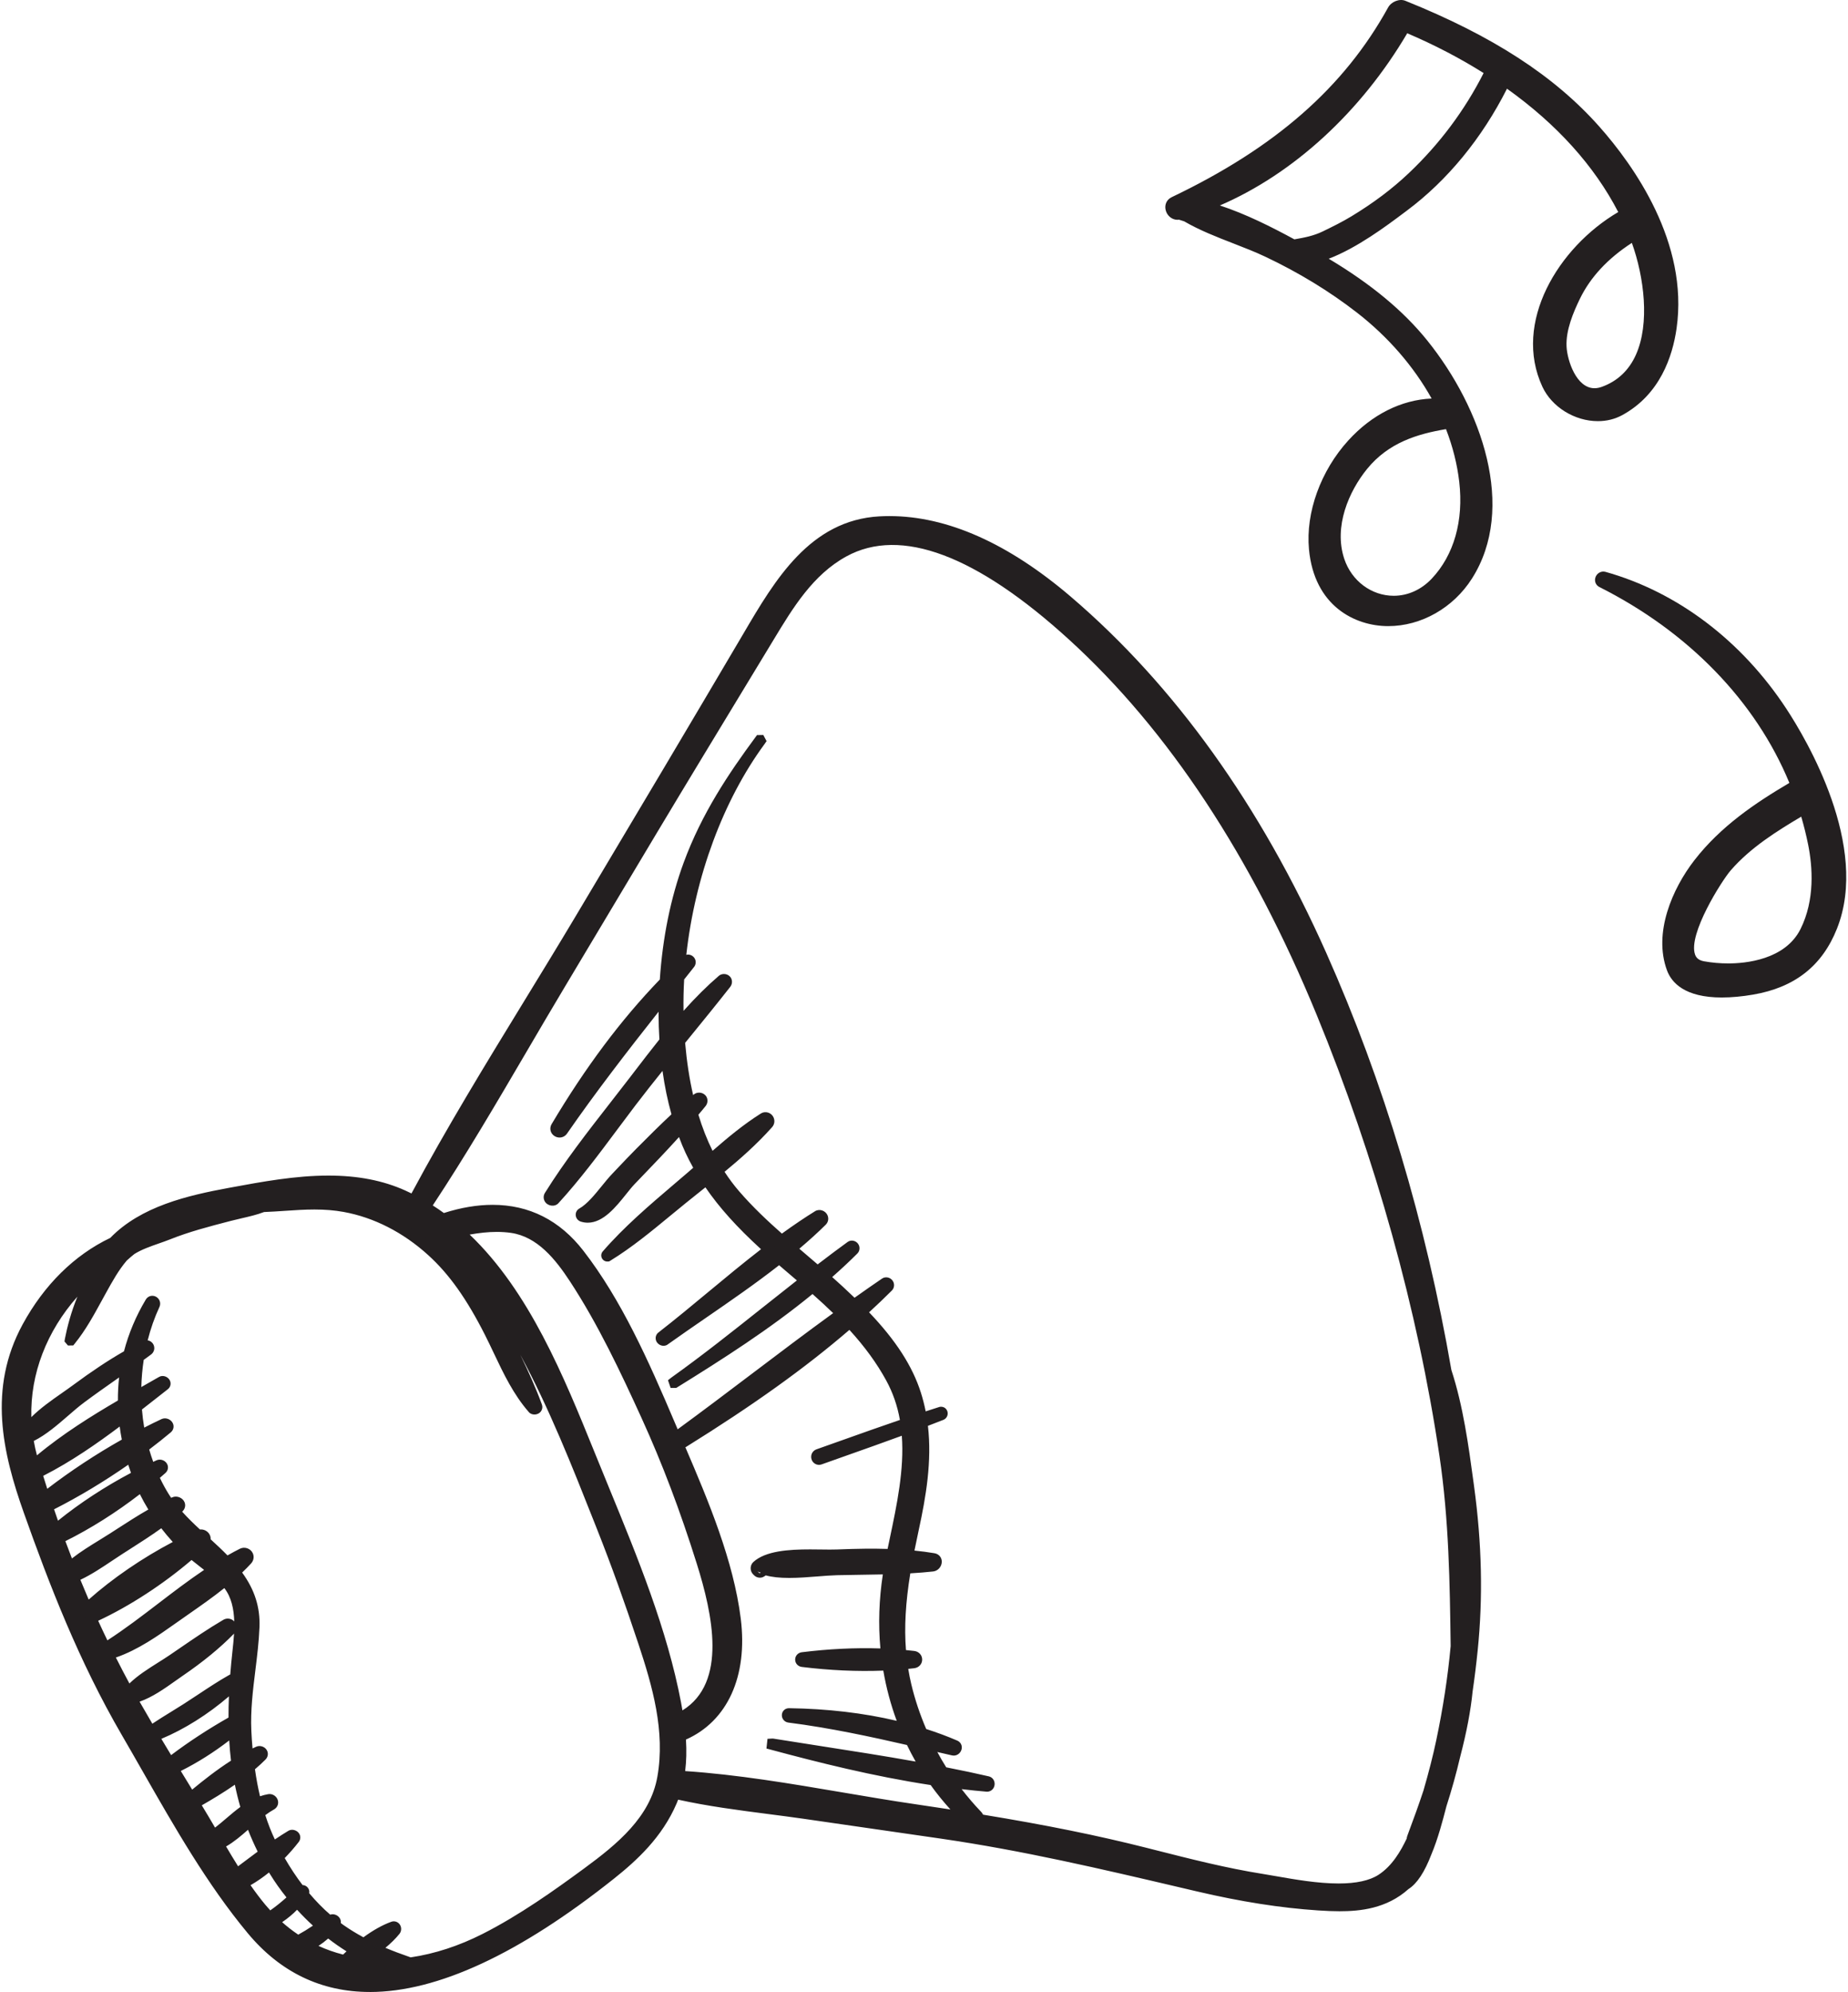
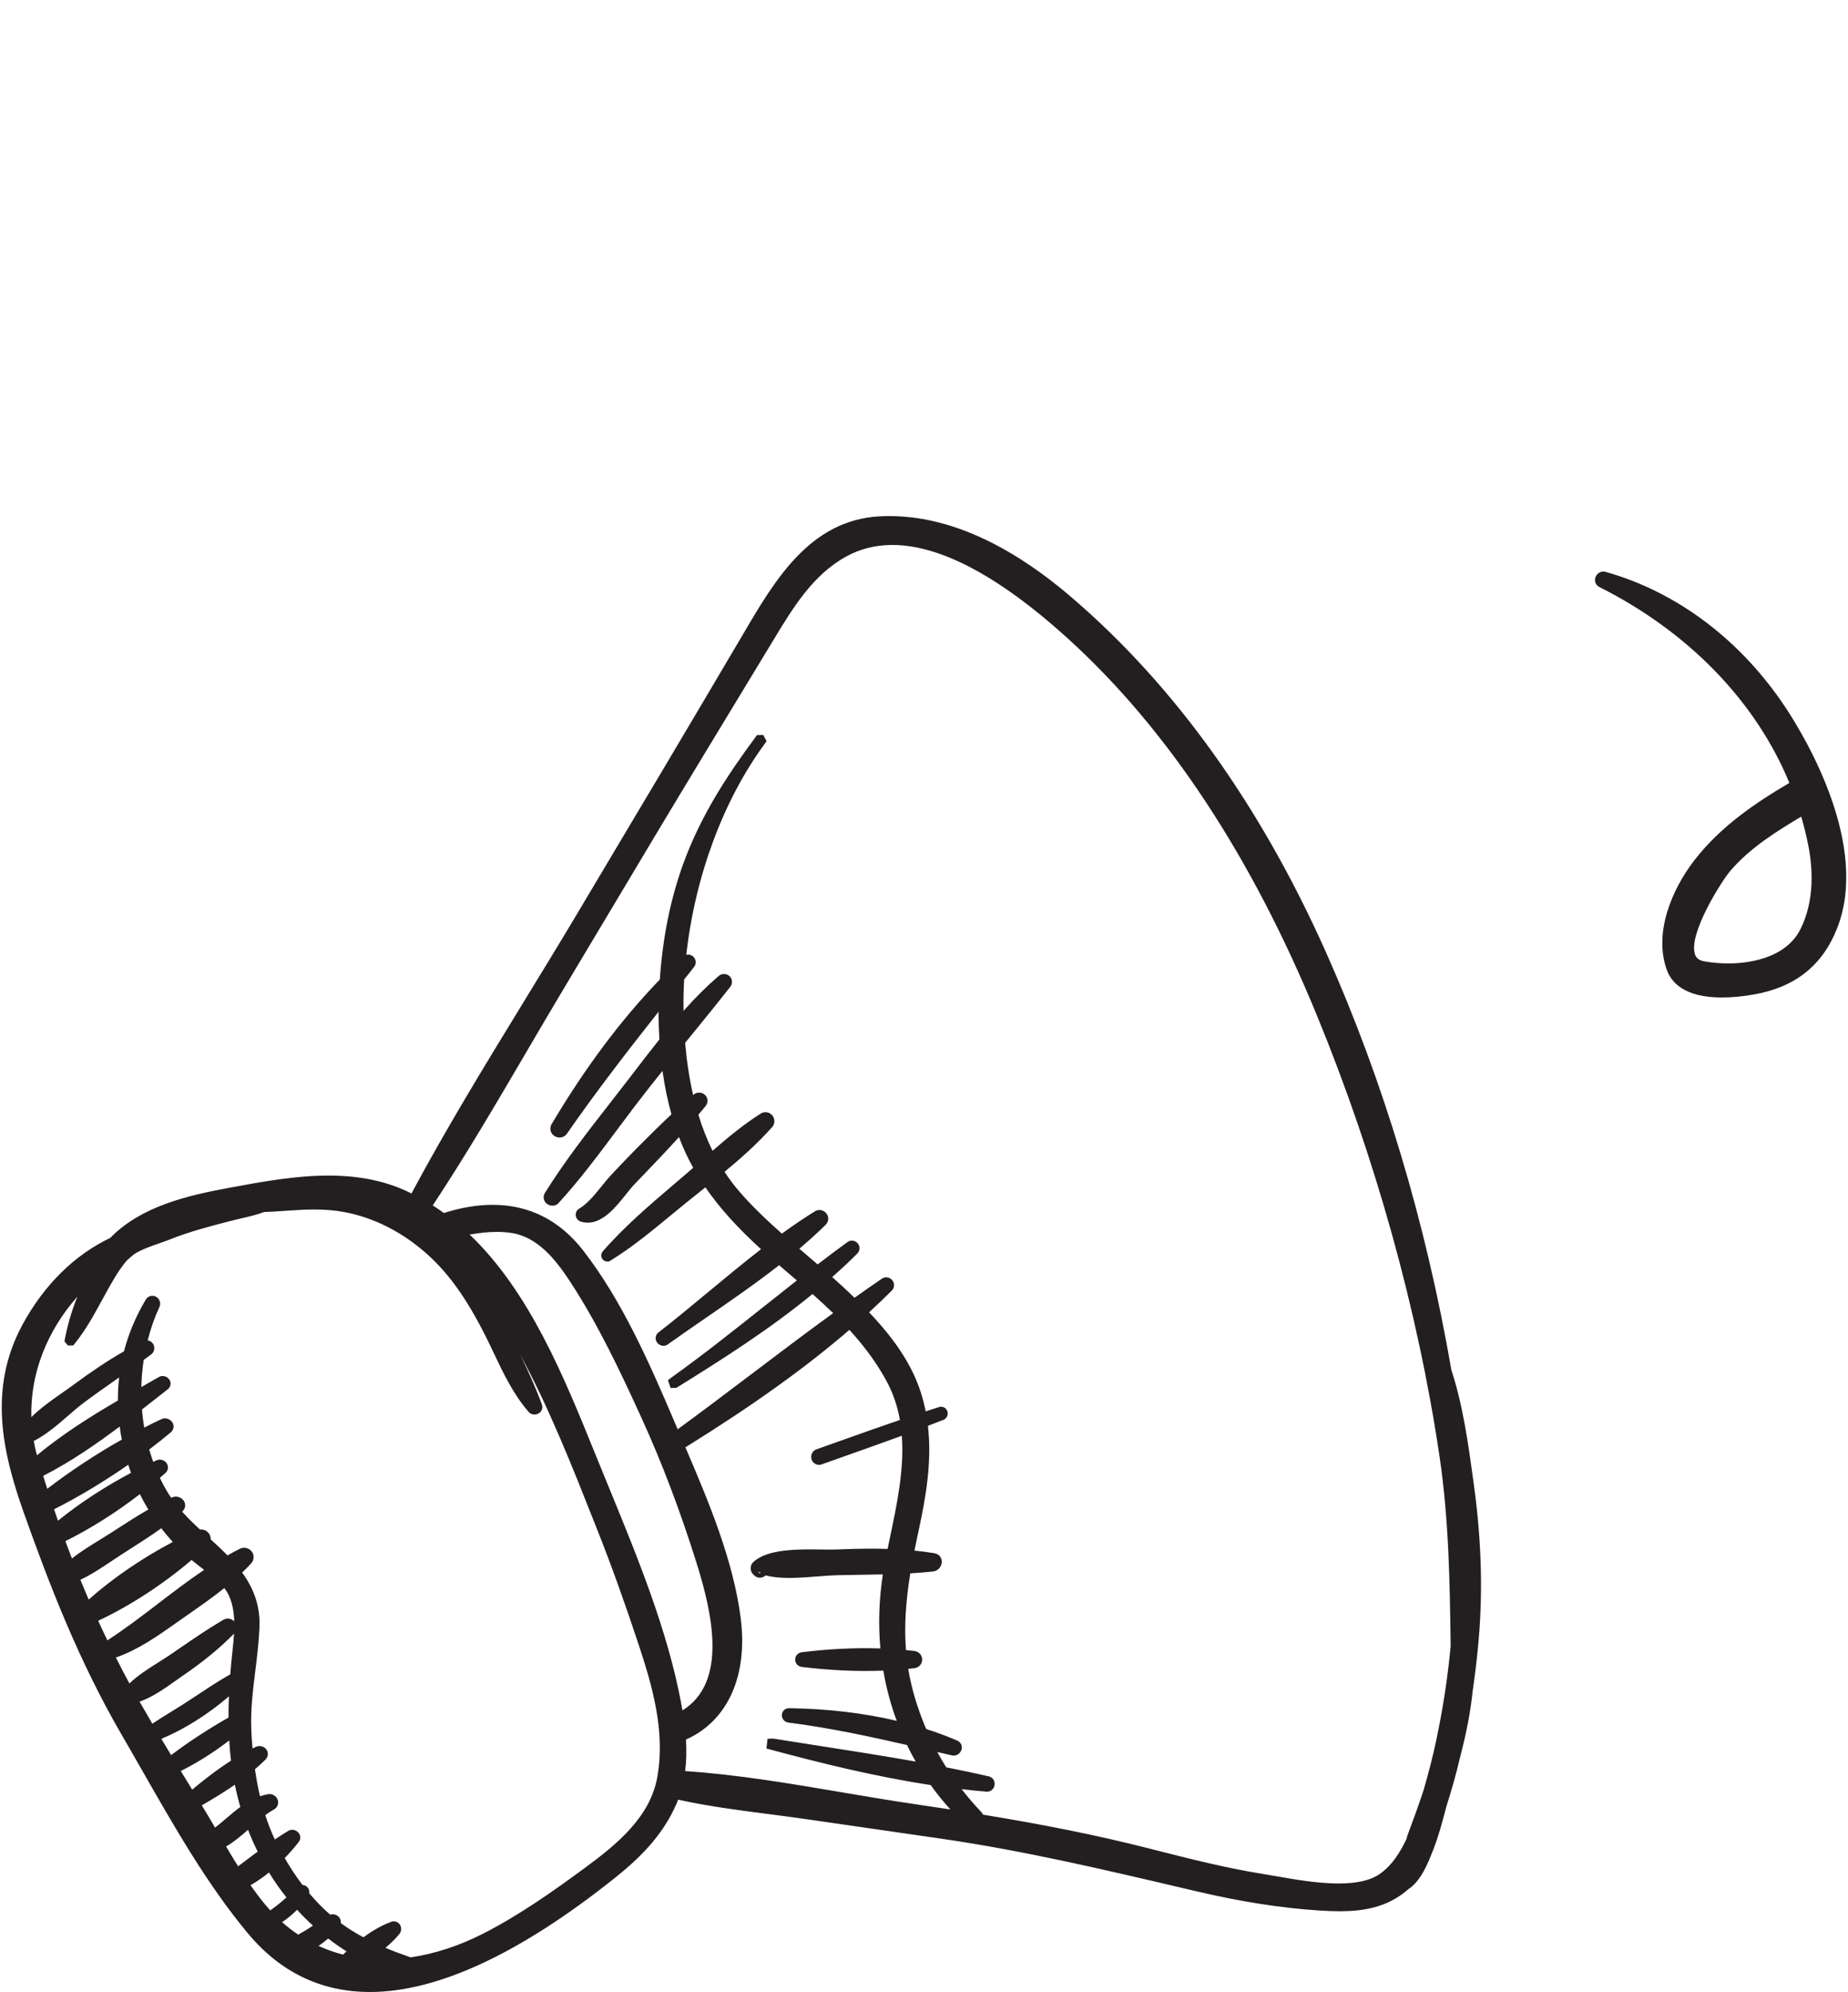
<svg xmlns="http://www.w3.org/2000/svg" id="Ebene_2" viewBox="0 0 210.591 227.362" width="232" height="250">
  <defs>
    <style>
      .cls-1 {
        fill: #231f20;
      }
    </style>
  </defs>
  <g id="Layer_1">
    <g>
      <g>
        <path class="cls-1" d="M164.907,156.521c-2.827-16.35-7.49-32.345-14.253-47.517-6.772-15.191-16.267-29.543-28.978-40.41-5.898-5.042-13.417-9.479-21.428-9.041-7.869.431-11.824,7.632-15.368,13.642-6.282,10.654-12.605,21.283-18.945,31.903-6.321,10.59-13.1,21.052-18.894,31.945-.397-.207-.801-.407-1.214-.593-6.211-2.799-13.345-1.45-19.771-.264-4.734.874-9.933,2.086-13.301,5.618-4.185,1.965-7.504,5.388-9.825,9.653-3.759,6.908-2.322,13.976.179,21.017,3.115,8.769,6.453,17.206,11.147,25.271,4.39,7.543,8.718,15.795,14.313,22.518,11.637,13.985,30.188,2.237,40.946-6.327,2.937-2.338,5.469-4.848,6.966-8.339.129-.301.24-.606.342-.914,4.837,1.122,9.906,1.59,14.811,2.296,5.215.75,10.43,1.504,15.644,2.261,9.961,1.446,19.557,3.752,29.342,6.044,4.518,1.058,9.085,1.842,13.717,2.151,3.569.238,7.138.185,9.896-2.316,1.022-.621,1.818-2.125,2.434-3.734.725-1.732,1.231-3.666,1.686-5.416.597-1.848,1.116-3.722,1.562-5.616.626-2.397,1.158-4.916,1.402-7.38.228-1.551.418-3.106.577-4.659.637-6.239.435-12.391-.409-18.586-.569-4.177-1.176-8.948-2.579-13.208ZM76.949,194.437c-1.733-9.138-5.684-18.248-9.183-26.826-3.715-9.107-7.918-20.258-15.667-27.072,2.01-.409,4.005-.731,6.114-.435,3.281.461,5.479,3.217,7.171,5.796,3.226,4.916,5.794,10.358,8.229,15.696,2.478,5.431,4.552,11.021,6.337,16.714,1.749,5.577,3.942,14.722-2.708,17.875-.086-.589-.185-1.174-.294-1.749ZM24.161,179.232c-4.242,2.74-8.076,6.225-12.353,8.892-.566-1.155-1.115-2.32-1.646-3.498.091.001.185-.01.277-.052,3.816-1.73,7.934-4.448,11.227-7.329.807.692,1.669,1.318,2.496,1.988ZM25.533,180.458c2.04,2.082,1.711,5.422,1.423,8.057-.12,1.101-.221,2.188-.296,3.263-.081-.1-.224-.152-.36-.075-1.797,1.012-3.481,2.215-5.218,3.324-1.354.864-2.765,1.672-4.084,2.598-.74-1.25-1.47-2.506-2.183-3.771,2.002-.46,3.831-1.955,5.493-3.092,2.049-1.402,4.046-2.969,5.781-4.745.305-.312-.085-.826-.466-.604-2.099,1.226-4.089,2.642-6.099,4.008-1.687,1.147-3.746,2.194-5.08,3.772-.795-1.43-1.553-2.894-2.291-4.375,2.927-.849,5.358-2.642,7.841-4.393,1.834-1.293,3.741-2.571,5.488-4.016.017.017.035.033.052.05ZM19.556,201.878c2.459-1.156,4.871-2.723,6.978-4.468.041,1.302.136,2.589.302,3.863-1.858,1.155-3.63,2.566-5.249,3.926-.678-1.106-1.355-2.214-2.031-3.321ZM19.167,201.239c-.622-1.022-1.238-2.047-1.849-3.075,3.39-1.276,6.786-3.595,9.319-6.01-.094,1.436-.14,2.851-.126,4.248-2.526,1.413-5.058,3.056-7.344,4.838ZM9.702,183.615c-.527-1.197-1.033-2.405-1.525-3.62,1.87-.78,3.569-2.063,5.257-3.146,1.648-1.058,3.332-2.098,4.906-3.273.671.917,1.41,1.784,2.201,2.601-3.849,1.93-7.833,4.632-10.839,7.438ZM12.679,175.558c-1.637,1.05-3.459,2.036-4.931,3.347-.434-1.1-.854-2.204-1.26-3.312,3.292-1.58,6.596-3.701,9.509-6.019.458,1.024,1.002,2.003,1.611,2.941-1.693.927-3.311,2.004-4.929,3.043ZM6.132,174.611c-.316-.883-.621-1.766-.918-2.651,3.235-1.604,6.523-3.597,9.576-5.78.209.745.452,1.489.731,2.231-3.297,1.7-6.583,3.838-9.389,6.2ZM4.878,170.962c-.31-.944-.607-1.886-.896-2.829,3.465-1.689,6.802-4.037,9.981-6.463.085.987.228,1.976.44,2.965-3.342,1.856-6.617,4.032-9.525,6.327ZM3.695,167.204c-.044-.147-.093-.295-.137-.442-.264-.889-.454-1.774-.588-2.653,2.226-.964,4.181-3.126,6.057-4.522,1.706-1.27,3.46-2.475,5.195-3.705-.262,1.426-.366,2.871-.336,4.324-3.579,2.082-7.175,4.35-10.191,6.998ZM21.978,205.837c1.681-.95,3.449-2.006,5.067-3.202.223,1.298.524,2.584.913,3.86-1.314.889-2.474,2.104-3.794,3.011-.598-1.028-1.194-2.05-1.803-3.046-.127-.208-.255-.416-.382-.623ZM24.75,210.51c1.326-.622,2.475-1.704,3.631-2.723.445,1.255.988,2.503,1.628,3.745-1.073.78-2.128,1.589-3.193,2.379-.714-1.114-1.396-2.256-2.066-3.401ZM27.508,214.964c1.136-.589,2.202-1.339,3.177-2.193.152.264.295.529.457.793.635,1.037,1.382,2.07,2.218,3.069-.882.82-1.793,1.579-2.794,2.224-.323-.336-.641-.683-.948-1.053-.749-.901-1.445-1.856-2.109-2.84ZM34.856,222.145c.879-.434,1.709-1.041,2.38-1.698,1,.808,2.059,1.54,3.16,2.179-.434.375-.847.762-1.236,1.151-1.489-.347-2.932-.888-4.304-1.632ZM34.983,220.879c-.373.228-.766.443-1.155.664-.988-.629-1.933-1.374-2.825-2.242,1.026-.602,1.959-1.342,2.72-2.25.857.986,1.8,1.931,2.813,2.807-.514.345-1.023.698-1.552,1.021ZM40.145,223.976c.446-.235.891-.492,1.33-.763.8.407,1.617.759,2.448,1.049-1.276.023-2.54-.069-3.778-.286ZM66.884,213.744c-3.744,2.75-7.547,5.432-11.697,7.539-2.755,1.399-5.664,2.356-8.562,2.764-1.389-.476-2.727-.981-4.03-1.579.885-.638,1.694-1.347,2.322-2.122.139-.171.016-.506-.24-.412-1.137.416-2.274,1.11-3.333,1.921-.91-.475-1.808-1.004-2.698-1.629-.247-.173-.478-.364-.716-.548.038-.049.079-.097.115-.146.177-.238-.158-.52-.387-.387-.08.046-.156.097-.235.145-1.124-.929-2.136-1.981-3.058-3.109.033-.051.071-.097.102-.149.1-.164-.127-.334-.262-.202-.025.024-.05.047-.074.071-.974-1.229-1.836-2.55-2.598-3.921.681-.673,1.315-1.384,1.88-2.117.171-.222-.152-.496-.367-.367-.716.429-1.414.891-2.102,1.37-.085-.168-.177-.334-.26-.503-.529-1.082-.958-2.23-1.319-3.41.455-.363.919-.693,1.403-.96.345-.19.094-.656-.252-.597-.522.089-1.005.257-1.464.473-.36-1.371-.619-2.776-.808-4.18.497-.415.978-.841,1.42-1.288.252-.255-.065-.6-.36-.467-.404.182-.805.386-1.203.601-.107-1.001-.184-1.996-.229-2.969-.183-4.001.772-7.884.93-11.859.102-2.579-.82-4.556-2.189-6.289.483-.444.954-.901,1.394-1.386.35-.385-.087-.936-.545-.707-.613.308-1.213.641-1.805.987-.784-.838-1.649-1.633-2.524-2.432.3-.374-.165-.834-.585-.651-.028.012-.056.027-.084.039-.965-.889-1.914-1.799-2.746-2.791.158-.135.318-.267.473-.406.352-.316-.095-.765-.466-.604-.199.086-.394.18-.59.272-.208-.281-.407-.568-.592-.864-.471-.755-.886-1.546-1.253-2.363.328-.279.66-.558.974-.841.25-.225-.068-.553-.334-.433-.324.146-.651.307-.977.462-.325-.811-.602-1.644-.831-2.496.952-.715,1.881-1.444,2.765-2.185.29-.244-.079-.629-.378-.49-.898.418-1.801.875-2.702,1.349-.223-1.081-.371-2.18-.445-3.287,1.09-.847,2.161-1.693,3.21-2.512.226-.177-.063-.522-.299-.387-.968.553-1.962,1.118-2.962,1.691-.028-1.517.08-3.034.325-4.522.344-.251.691-.498,1.032-.754.281-.211.047-.636-.278-.476-.198.098-.389.211-.586.312.357-1.747.896-3.441,1.631-5.02.144-.309-.283-.573-.464-.271-1.156,1.935-1.978,3.942-2.483,5.992-2.096,1.185-4.092,2.55-6.025,3.979-1.809,1.337-4.222,2.767-5.603,4.659-.783-7.171,2.57-13.834,8.038-18.309-1.555,2.405-2.56,5.266-3.082,7.94-.005.027.03.057.052.03,1.373-1.698,2.345-3.605,3.398-5.51.769-1.39,1.522-2.78,2.56-3.992.32-.294.647-.575.985-.836,1.233-.78,2.946-1.231,4.109-1.697,2.317-.929,4.7-1.541,7.11-2.167,1.325-.344,2.601-.553,3.79-1.017,3.146-.109,6.051-.594,9.297-.01,3.752.676,7.191,2.545,9.993,5.089,2.86,2.597,4.898,5.899,6.624,9.307,1.509,2.981,2.696,6.134,4.918,8.665.169.193.526-.01.437-.254-1.362-3.727-3.293-7.312-5.092-10.851-1-1.967-2.025-3.881-3.274-5.625,1.615,1.747,3.068,3.704,4.374,5.76,4.829,7.605,8.211,16.34,11.513,24.679,1.693,4.276,3.229,8.609,4.675,12.974,1.653,4.991,3.112,10.158,2.179,15.444-.855,4.846-4.849,8.101-8.579,10.841ZM143.887,214.501c-4.495-.712-8.917-1.872-13.324-2.989-6.322-1.602-12.655-2.808-19.049-3.846.022-.145-.013-.3-.147-.44-1.151-1.197-2.188-2.474-3.13-3.808,1.411.184,2.824.349,4.243.465.304.025.363-.46.071-.527-1.691-.391-3.391-.743-5.096-1.077-.665-1.033-1.257-2.106-1.797-3.208.988.229,1.977.458,2.972.686.298.068.524-.385.218-.517-1.218-.526-2.474-.984-3.755-1.385-.767-1.748-1.394-3.567-1.845-5.458-.197-.827-.346-1.65-.458-2.469.444-.039.886-.081,1.323-.133.476-.057.476-.683,0-.74-.477-.057-.96-.104-1.445-.145-.326-3.334-.026-6.618.537-9.918,1.027-.052,2.052-.126,3.074-.238.447-.049.639-.767.116-.855-.971-.164-1.947-.278-2.925-.359.194-1.02.407-2.041.63-3.068.88-4.05,1.536-8.094.971-12.129.738-.282,1.477-.56,2.211-.853.178-.071.111-.354-.081-.294-.734.228-1.463.472-2.193.711-.149-.92-.362-1.839-.654-2.758-1.152-3.62-3.556-6.677-6.214-9.389,1.043-.944,2.062-1.905,3.048-2.891.211-.211-.068-.597-.325-.422-1.194.812-2.376,1.643-3.555,2.482-.57-.558-1.147-1.103-1.721-1.635-.562-.52-1.134-1.028-1.708-1.532,1.152-1.004,2.285-2.033,3.372-3.123.193-.193-.067-.556-.299-.388-1.288.934-2.557,1.894-3.819,2.864-1.006-.868-2.019-1.728-3.025-2.592,1.222-1.016,2.412-2.063,3.533-3.172.297-.294-.087-.804-.448-.581-1.42.878-2.798,1.832-4.155,2.825-1.875-1.641-3.698-3.339-5.34-5.247-.744-.864-1.399-1.778-1.988-2.726,2.053-1.682,4.059-3.439,5.781-5.379.29-.327-.084-.879-.484-.627-2.15,1.355-4.113,3.034-6.041,4.727-.894-1.667-1.584-3.431-2.118-5.251.342-.407.693-.808,1.024-1.224.262-.329-.133-.732-.462-.462-.283.233-.555.479-.832.718-.62-2.379-.988-4.837-1.192-7.285,1.776-2.181,3.558-4.356,5.295-6.57.228-.291-.121-.659-.41-.41-1.804,1.552-3.444,3.294-4.999,5.116-.084-1.774-.077-3.582.035-5.41.414-.522.829-1.044,1.243-1.566.193-.244-.11-.571-.349-.349-.274.256-.535.524-.804.783.761-9.191,3.927-18.698,9.199-25.874.024-.032-.03-.063-.053-.031-3.34,4.527-6.154,8.844-8.106,14.16-1.572,4.28-2.408,8.828-2.698,13.386-4.816,4.961-8.877,10.594-12.417,16.542-.276.465.415.85.714.417,3.664-5.29,7.623-10.344,11.616-15.38-.026.725-.039,1.45-.039,2.173,0,.993.042,2.004.106,3.02-1.196,1.488-2.351,3.006-3.5,4.505-3.285,4.284-6.818,8.55-9.674,13.134-.213.342.284.73.558.431,3.167-3.455,5.9-7.376,8.74-11.104,1.316-1.727,2.671-3.419,4.034-5.105.238,2.256.649,4.514,1.287,6.677-1.468,1.354-2.881,2.769-4.288,4.184-.938.943-1.847,1.914-2.763,2.879-1.157,1.218-2.409,3.206-3.867,4.04-.153.087-.111.307.047.358,2.218.716,4.139-2.682,5.515-4.114,1.936-2.016,3.894-4.033,5.752-6.132.316.927.66,1.84,1.067,2.714.34.73.712,1.432,1.108,2.113-.374.328-.748.655-1.123.977-3.254,2.796-6.716,5.601-9.529,8.849-.052.06.014.159.088.114,3.042-1.866,5.766-4.288,8.536-6.526.909-.734,1.839-1.471,2.769-2.218,1.973,3.018,4.471,5.581,7.178,8.007-4.196,3.196-8.18,6.751-12.301,9.953-.221.172.072.55.299.387,4.308-3.071,8.907-6.022,13.117-9.357.359.312.72.623,1.084.933.638.543,1.274,1.084,1.904,1.628-4.972,3.874-9.826,7.913-14.953,11.573-.032.023-.003.075.031.053,5.443-3.375,10.833-6.826,15.744-10.91,1.135.996,2.242,2.01,3.298,3.067-6.242,4.508-12.32,9.292-18.528,13.822-.488.356-.052,1.16.483.827,6.514-4.048,13.12-8.559,18.99-13.675,1.787,1.898,3.397,3.957,4.694,6.329.924,1.691,1.457,3.444,1.721,5.23-3.35,1.132-6.675,2.342-10.009,3.517-.351.124-.199.686.154.56,3.306-1.18,6.625-2.329,9.916-3.551.559,4.748-.7,9.718-1.664,14.415-2.091-.084-4.19-.039-6.279.044-2.346.094-7.271-.439-9.129,1.271-.144.133-.139.383,0,.517.043.041.086.083.129.124.087.083.224.108.33.043.041-.026.083-.051.124-.077.113-.07.142-.276,0-.338,2.114.921,5.959.226,8.546.163,1.986-.048,3.982-.053,5.974-.11-.574,3.274-.686,6.548-.326,9.734-3.196-.151-6.487.016-9.583.401-.289.036-.289.414,0,.45,3.151.392,6.503.556,9.752.39.382,2.502,1.059,4.937,2.023,7.265-4.344-1.145-8.917-1.654-13.315-1.714-.269-.004-.252.374,0,.406,4.739.602,9.306,1.587,13.902,2.641.529,1.124,1.124,2.22,1.794,3.281-5.833-1.081-11.722-1.919-17.567-2.863-.038-.006-.056.049-.016.06,6.053,1.627,12.197,3.124,18.414,4.054,1.056,1.504,2.27,2.925,3.623,4.257-1.915-.303-3.835-.595-5.763-.877-8.883-1.298-17.973-3.3-26.953-3.826.256-1.501.275-3.043.154-4.575,5.419-2.14,6.965-7.894,6.291-13.317-.935-7.524-4.531-15.26-7.471-22.187-2.796-6.587-5.966-13.817-10.371-19.505-4.052-5.233-9.648-5.97-15.547-4-.653-.485-1.329-.941-2.03-1.363,5.472-8.213,10.305-16.919,15.373-25.382,5.295-8.842,10.553-17.709,15.896-26.523,2.565-4.231,5.13-8.462,7.695-12.693,2.374-3.916,4.695-7.951,8.839-10.217,8.814-4.82,20.067,4.055,26.151,9.604,12.819,11.693,21.865,27.121,28.409,43.039,6.562,15.96,11.518,33.399,14.053,50.465,1.077,7.252,1.188,14.367,1.286,21.679,0,.069-.002.138-.002.207-.335,3.633-.903,7.246-1.656,10.815-.411,1.951-.92,3.879-1.476,5.793-.584,1.759-1.211,3.488-1.844,5.169-.037.1-.05.191-.048.277-.827,1.752-1.86,3.439-3.494,4.497-3.315,2.147-10.076.556-13.635-.008Z" />
        <path class="cls-1" d="M42.023,227.362c-5.544,0-10.231-2.255-13.931-6.702-4.627-5.561-8.381-12.137-12.013-18.497-.789-1.383-1.573-2.755-2.359-4.106-4.921-8.456-8.289-17.193-11.195-25.375-2.431-6.843-4.13-14.186-.139-21.52,2.453-4.507,5.91-7.917,10.002-9.868,3.507-3.611,8.832-4.844,13.556-5.715l.159-.029c3.649-.674,7.422-1.37,11.203-1.37,3.355,0,6.226.559,8.775,1.708.236.106.469.217.699.33,3.993-7.456,8.493-14.808,12.849-21.924,1.906-3.115,3.878-6.335,5.774-9.511,7.596-12.725,13.439-22.564,18.944-31.9l.377-.641c3.547-6.033,7.567-12.872,15.49-13.305.379-.021.757-.031,1.133-.031,6.6,0,13.575,3.102,20.731,9.219,11.826,10.111,21.631,23.78,29.141,40.629,6.559,14.715,11.367,30.736,14.29,47.619,1.346,4.107,1.964,8.668,2.511,12.693l.079.582c.894,6.563,1.029,12.69.412,18.732-.163,1.596-.358,3.173-.58,4.686-.216,2.189-.681,4.634-1.415,7.446-.453,1.925-.984,3.831-1.572,5.65-.443,1.705-.957,3.676-1.705,5.464-.787,2.056-1.65,3.368-2.631,3.992-2.502,2.241-5.526,2.53-7.884,2.53-.701,0-1.472-.029-2.426-.093-4.297-.286-8.816-.994-13.817-2.166l-1.695-.398c-9.378-2.2-18.236-4.278-27.595-5.636-5.214-.757-10.429-1.511-15.644-2.261-1.343-.193-2.699-.369-4.059-.544-3.39-.439-6.889-.891-10.263-1.638-.057.153-.115.295-.173.432-1.656,3.863-4.543,6.505-7.149,8.58-10.786,8.587-20.165,12.941-27.877,12.941ZM37.305,135.417c-3.668,0-7.384.686-10.978,1.35l-.159.029c-4.569.843-9.715,2.028-12.965,5.436l-.08.084-.105.049c-3.897,1.83-7.198,5.077-9.545,9.389-3.758,6.907-2.116,13.941.219,20.513,2.886,8.126,6.228,16.798,11.099,25.167.787,1.353,1.573,2.729,2.364,4.114,3.605,6.314,7.333,12.842,11.889,18.32,3.454,4.151,7.82,6.256,12.979,6.256,7.424,0,16.544-4.263,27.105-12.671,2.486-1.979,5.235-4.489,6.783-8.099.122-.285.227-.575.324-.866l.179-.534.548.127c3.479.807,7.141,1.281,10.682,1.739,1.366.177,2.727.353,4.077.547,5.216.75,10.43,1.504,15.645,2.261,9.411,1.366,18.295,3.45,27.7,5.657l1.695.398c4.934,1.156,9.388,1.854,13.617,2.136.926.062,1.671.09,2.344.09,3.193,0,5.381-.693,7.095-2.247l.095-.07c.749-.455,1.481-1.608,2.177-3.426.721-1.725,1.223-3.651,1.666-5.351.588-1.822,1.109-3.695,1.559-5.602.722-2.763,1.175-5.146,1.388-7.298.223-1.525.416-3.083.577-4.661.607-5.943.474-11.975-.407-18.439l-.079-.583c-.541-3.987-1.154-8.505-2.474-12.516l-.022-.088c-2.904-16.798-7.685-32.736-14.209-47.37-7.435-16.679-17.129-30.202-28.815-40.192-6.925-5.921-13.63-8.923-19.926-8.923-.354,0-.709.009-1.066.029-7.26.397-11.101,6.931-14.49,12.697l-.378.642c-5.506,9.338-11.349,19.179-18.947,31.906-1.9,3.182-3.873,6.406-5.781,9.523-4.45,7.271-9.052,14.788-13.098,22.395l-.288.542-.545-.284c-.387-.202-.78-.396-1.182-.577-2.386-1.075-5.09-1.598-8.267-1.598ZM43.534,224.884c-1.191,0-2.367-.101-3.497-.299l-1.785-.313.11-.058c-1.324-.362-2.601-.873-3.802-1.525l-1.051-.57.041-.02-.054-.035c-1.037-.66-2.02-1.441-2.924-2.321l-.096-.093-.003.002-.484-.476.017-.01c-.331-.348-.608-.658-.865-.968-.701-.844-1.403-1.789-2.146-2.888l-.389-.576h.002s-.313-.49-.313-.49c-.785-1.225-1.524-2.472-2.079-3.422l-.586-1.005c-.596-1.023-1.189-2.042-1.796-3.034l-.718-1.17h0s-.056-.091-.056-.091c-.679-1.107-1.355-2.214-2.032-3.322l-.028-.047h0s-.331-.543-.331-.543h0s-.031-.051-.031-.051c-.616-1.012-1.226-2.027-1.832-3.045h-.001s-.341-.575-.341-.575c-.789-1.333-1.485-2.534-2.125-3.667l-.002.003-.47-.841h.002c-.716-1.29-1.459-2.711-2.272-4.342l-.042-.083-.003.002-.286-.582h0s-.016-.034-.016-.034c-.58-1.186-1.137-2.369-1.654-3.517l-.102-.226-.008.008-.352-.798c-.5-1.136-1.001-2.326-1.531-3.637l-.23-.568.006-.003-.207-.524c-.439-1.113-.865-2.232-1.265-3.327l-.055-.151-.003.003-.3-.839c-.317-.886-.623-1.774-.922-2.663l-.055-.164-.005.004-.277-.842c-.311-.948-.609-1.894-.9-2.841l-.004-.015-.007.006-.414-1.367c-.199-.673-.363-1.356-.495-2.072l-.052.071-.132-1.206h0s-.042-.382-.042-.382c-.759-6.952,2.329-14.001,8.261-18.855l3.056-2.501-2.144,3.316c-.811,1.254-1.514,2.723-2.068,4.305.317-.551.625-1.115.94-1.69l.523-.952c.739-1.337,1.503-2.72,2.542-3.933l.052-.054c.359-.329.694-.614,1.024-.869.979-.622,2.129-1.023,3.143-1.377.401-.14.781-.272,1.115-.406,2.304-.924,4.707-1.548,7.03-2.151l.154-.04c.417-.108.829-.203,1.236-.297.878-.202,1.707-.394,2.485-.697l.098-.038.105-.004c.825-.028,1.633-.083,2.436-.138,1.129-.076,2.297-.155,3.469-.155,1.278,0,2.431.096,3.524.293,3.697.666,7.259,2.478,10.3,5.24,2.505,2.275,4.59,5.2,6.76,9.485.354.699.691,1.408,1.027,2.117.67,1.412,1.318,2.776,2.088,4.048-.967-2.209-2.082-4.384-3.171-6.507l-.786-1.538c-1.096-2.156-2.064-3.924-3.226-5.545l.958-.781c1.543,1.669,3.038,3.637,4.442,5.849,4.673,7.358,7.981,15.721,11.18,23.808l.386.975c1.559,3.937,3.092,8.192,4.688,13.007,1.644,4.963,3.168,10.266,2.201,15.747-.888,5.038-5.02,8.44-8.822,11.232-3.435,2.523-7.461,5.399-11.783,7.592-2.828,1.435-5.718,2.377-8.593,2.801l.518.181-3.458.064c-.133.002-.267.004-.4.004ZM43.8,222.32c.854.359,1.795.715,2.885,1.092,2.746-.404,5.511-1.306,8.222-2.681,4.238-2.151,8.215-4.992,11.61-7.486,3.774-2.772,7.527-5.862,8.336-10.449.917-5.196-.563-10.33-2.157-15.142-1.588-4.793-3.113-9.026-4.663-12.941l-.386-.976c-2.539-6.418-5.147-13.01-8.443-19.103.906,1.857,1.762,3.75,2.466,5.676.096.262.059.544-.102.774-.307.44-1.029.502-1.381.101-1.761-2.006-2.895-4.395-3.992-6.706-.332-.699-.664-1.398-1.013-2.088-2.098-4.144-4.099-6.959-6.487-9.128-2.869-2.606-6.218-4.313-9.686-4.938-1.02-.184-2.101-.273-3.305-.273-1.13,0-2.225.074-3.385.153-.782.053-1.57.106-2.372.136-.829.314-1.67.507-2.557.712-.395.091-.797.184-1.202.289l-.154.04c-2.391.621-4.649,1.208-6.881,2.102-.35.14-.748.279-1.168.426-.951.332-2.03.707-2.84,1.22-.247.195-.547.449-.87.744-.945,1.11-1.639,2.368-2.375,3.698l-.521.948c-.889,1.626-1.809,3.308-3.028,4.815l-.186.23-.609.01-.395-.466.05-.315c.256-1.311.692-3.009,1.426-4.796-3.503,3.938-5.391,8.829-5.259,13.751,1.046-1.039,2.32-1.93,3.48-2.741.43-.301.849-.593,1.239-.882,2.174-1.607,4.043-2.849,5.858-3.889.531-2.042,1.367-4.027,2.487-5.902.163-.272.442-.435.747-.435.301,0,.591.161.756.419.165.259.185.582.053.865-.55,1.183-.999,2.458-1.339,3.803.325.048.601.276.709.599.125.375-.003.775-.326,1.018-.249.187-.502.37-.755.553l-.078.056c-.157,1.021-.249,2.06-.275,3.103l2.033-1.16c.455-.259,1.09-.003,1.262.495.116.337.008.698-.275.918l-1.303,1.021c-.543.426-1.091.856-1.645,1.287.056.696.143,1.388.258,2.068.727-.373,1.371-.689,1.986-.976.489-.228,1.128.046,1.311.548.128.354.024.728-.274.977-.748.628-1.554,1.268-2.453,1.951.137.475.291.945.459,1.407.129-.061.258-.121.386-.179.469-.209,1.06.039,1.241.511.129.336.037.699-.24.947-.205.184-.416.366-.629.548.316.662.657,1.289,1.019,1.868.084.135.174.272.271.413.046-.021.093-.041.139-.062.525-.227,1.197.061,1.397.582.142.37.038.772-.27,1.05-.004.003-.007.007-.011.01.645.72,1.347,1.397,2.033,2.033.46-.05.923.203,1.121.618.078.162.11.333.098.502.711.651,1.334,1.234,1.923,1.839.503-.286.969-.537,1.416-.761.55-.276,1.235-.026,1.478.523.172.388.096.83-.197,1.153-.303.333-.634.671-1.022,1.04,1.437,1.978,2.067,3.975,1.977,6.242-.066,1.664-.271,3.327-.47,4.935-.278,2.247-.565,4.572-.459,6.871.03.667.077,1.347.137,2.03.145-.07.285-.136.421-.198.472-.212,1.063.023,1.258.489.14.335.063.71-.201.978-.35.354-.736.71-1.201,1.106.158,1.101.347,2.118.576,3.084.312-.108.621-.187.933-.241l.164-.014c.439,0,.837.31.947.736.105.407-.079.82-.457,1.028-.308.169-.631.381-.982.643.329,1.022.687,1.935,1.09,2.776.549-.37,1.061-.697,1.552-.992.423-.254,1.045-.054,1.266.394.142.289.107.627-.09.883-.484.627-1.022,1.245-1.601,1.841.636,1.106,1.32,2.139,2.039,3.08.278.009.533.163.67.407.092.163.121.347.086.524.77.913,1.574,1.734,2.399,2.447.418-.146.925.064,1.127.467.078.156.105.327.083.492.097.075.195.149.296.22.705.495,1.456.957,2.285,1.405,1.101-.807,2.168-1.402,3.177-1.771.407-.151.856.036,1.041.423.151.317.109.694-.107.96-.432.533-.967,1.064-1.598,1.585ZM36.163,222.105c.902.412,1.842.743,2.809.989.129-.125.259-.249.389-.37-.717-.45-1.417-.939-2.093-1.462-.349.306-.72.59-1.105.843ZM32.013,219.395c.585.52,1.2.997,1.838,1.424.274-.154.547-.308.809-.468.294-.18.582-.369.868-.56-.627-.574-1.232-1.181-1.81-1.813-.499.513-1.07.987-1.706,1.418ZM28.405,215.177c.579.83,1.135,1.564,1.688,2.23.173.208.357.418.563.642.593-.412,1.196-.894,1.852-1.48-.707-.882-1.343-1.782-1.895-2.684-.033-.055-.066-.11-.099-.164-.683.551-1.389,1.038-2.11,1.455ZM30.803,211.719h0s-.43.313-.43.313c-.656.477-1.306.965-1.955,1.453-.41.308-.821.617-1.233.922l-.117.087.155-.081c1.052-.546,2.08-1.256,3.054-2.109l.491-.43-.003-.006.334-.33c.029-.028.057-.056.085-.085l-.381.266ZM25.612,210.756c.402.683.872,1.466,1.369,2.259.231-.173.461-.346.692-.519.514-.386,1.028-.772,1.546-1.154-.409-.826-.779-1.661-1.104-2.493-.788.695-1.603,1.385-2.503,1.907ZM28.406,206.94l-.101.068c-.638.432-1.236.941-1.868,1.481-.487.415-.987.842-1.512,1.234.944-.535,1.83-1.321,2.691-2.085l.79-.697ZM22.84,206.059l.048.079c.494.808.979,1.633,1.465,2.464.435-.335.862-.699,1.28-1.055.516-.441,1.048-.894,1.605-1.302-.24-.832-.449-1.682-.623-2.541-1.297.9-2.633,1.7-3.775,2.354ZM27.495,201.593l.161.938c.186,1.08.428,2.152.722,3.195-.308-1.225-.553-2.522-.746-3.954l-.035-.262-.012.007-.098-.916c-.108-1.01-.186-2.021-.232-3.006-.11-2.404.183-4.781.468-7.08.196-1.583.398-3.219.462-4.832.084-2.129-.569-3.998-2.056-5.881l-.356-.45.423-.389c.234-.216.448-.418.645-.612-.273.152-.563.317-.869.496l-.427.25-.338-.361c-.738-.789-1.53-1.522-2.489-2.398l-.374-.342h0s-.297-.273-.297-.273c-.94-.865-1.929-1.809-2.801-2.849l-.303-.361h-.002s-.09-.11-.09-.11l.005-.004-.216-.291c-.236-.319-.439-.615-.62-.905-.466-.748-.901-1.568-1.292-2.436l-.101-.225h0s-.089-.2-.089-.2l.007-.006-.163-.406c-.333-.83-.62-1.693-.854-2.565l-.108-.404.335-.251c.15-.113.298-.224.443-.335-.033.017-.065.034-.098.051l-.728.382-.166-.805c-.226-1.096-.38-2.23-.456-3.371l-.014-.204-.02.011-.019-1.045c-.023-1.263.046-2.528.207-3.772l-.068.372c-.246,1.34-.356,2.753-.326,4.2l.007.365-.021.012.09,1.047c.084.986.229,1.958.428,2.887l.096.449-.401.223c-3.01,1.671-5.988,3.621-8.669,5.671,2.81-1.464,5.69-3.238,8.394-5.171l.717-.513.239.849c.209.743.449,1.476.714,2.18l.194.516-.004.002.273.611c.426.953.953,1.915,1.565,2.856l.352.542.359.49c.635.868,1.357,1.721,2.146,2.537l.586.606-.754.378c-3.856,1.934-7.719,4.578-10.617,7.265,3.706-1.678,7.732-4.309,11.055-7.217l.404-.353.407.349c.476.408.985.803,1.478,1.186.337.261.674.523,1.005.791l.664.538-.718.463c-2.004,1.295-3.958,2.789-5.848,4.235-1.56,1.193-3.16,2.417-4.811,3.547,1.88-.846,3.586-2.052,5.368-3.311l1.485-1.043c1.475-1.03,3-2.095,4.396-3.249l.434-.359.457.456c2.275,2.322,1.881,5.924,1.594,8.555-.116,1.064-.208,2.055-.279,3.021l-.038.589c-.097,1.489-.138,2.863-.125,4.202l.024.995c.043,1.358.14,2.602.297,3.802l.052.395-.008.005ZM20.44,202.138c.433.709.866,1.418,1.3,2.127,1.261-1.044,2.806-2.262,4.433-3.305-.089-.745-.156-1.509-.203-2.306-1.757,1.354-3.641,2.542-5.53,3.485ZM26.977,201.915c-.759.48-1.504,1.005-2.211,1.534.641-.412,1.288-.851,1.911-1.312l.3-.222ZM18.221,198.471c.37.62.742,1.238,1.116,1.856,1.975-1.495,4.222-2.965,6.552-4.287-.002-.787.014-1.589.048-2.419-2.375,2.046-5.099,3.761-7.716,4.849ZM15.737,194.228c.452.793.933,1.623,1.456,2.513.712-.476,1.443-.926,2.155-1.364.469-.289.938-.577,1.4-.872.568-.362,1.13-.735,1.692-1.107,1.145-.759,2.329-1.544,3.556-2.234.03-.017.061-.032.092-.045.067-.856.151-1.736.253-2.67.067-.617.141-1.294.182-1.991-1.592,1.629-3.511,3.204-5.867,4.815-.282.193-.569.397-.862.604-1.222.867-2.583,1.831-4.057,2.351ZM23.997,187.143c-.999.647-1.983,1.321-2.946,1.982l-1.18.807c-.432.294-.887.581-1.349.871-1.073.675-2.175,1.369-3.052,2.204,1.249-.469,2.445-1.318,3.609-2.142.298-.211.59-.419.878-.615,1.527-1.045,2.864-2.072,4.04-3.107ZM13.029,189.188c.541,1.073,1.052,2.051,1.546,2.961.97-.934,2.144-1.673,3.286-2.392.45-.283.893-.562,1.313-.848l1.176-.804c1.598-1.096,3.251-2.23,4.959-3.227.409-.239.934-.143,1.236.19-.043-1.388-.319-2.754-1.133-3.805-1.301,1.041-2.678,2.002-4.014,2.934l-1.479,1.038c-2.135,1.509-4.337,3.065-6.89,3.953ZM11.008,184.993c.337.736.689,1.485,1.052,2.236,2.005-1.296,3.949-2.784,5.835-4.226,1.684-1.288,3.419-2.615,5.209-3.817-.106-.083-.212-.165-.319-.248-.368-.286-.745-.578-1.115-.881-3.243,2.771-7.086,5.272-10.663,6.936ZM10.171,184.023l-.01.602.015-.607s-.003.003-.005.005ZM8.976,180.316c.324.791.637,1.538.948,2.258,2.714-2.413,6.139-4.758,9.603-6.573-.465-.511-.904-1.034-1.314-1.565-1.186.854-2.427,1.645-3.631,2.414l-.813.52c-.397.255-.796.521-1.197.79-1.147.767-2.329,1.557-3.595,2.157ZM18.252,172.869l-.346.189c-1.396.764-2.769,1.651-4.097,2.508l-.795.513c-.409.262-.83.521-1.254.782-1.21.744-2.46,1.512-3.508,2.426,1.257-.569,2.462-1.375,3.631-2.157.408-.272.812-.543,1.217-.803l.816-.521c1.355-.864,2.757-1.758,4.054-2.726l.282-.211ZM7.263,175.905c.242.653.493,1.314.749,1.975.98-.77,2.054-1.43,3.099-2.073.417-.256.831-.511,1.234-.769l.792-.51c1.166-.753,2.366-1.529,3.6-2.233-.355-.58-.679-1.166-.969-1.753-2.72,2.101-5.637,3.94-8.506,5.364ZM15.72,169.005c-3.092,1.601-6.041,3.518-8.578,5.574,2.87-1.464,5.78-3.348,8.47-5.489l.107-.085ZM5.972,172.272c.147.434.296.866.448,1.299,2.479-2.002,5.335-3.874,8.333-5.458-.109-.306-.212-.617-.311-.93-2.749,1.916-5.652,3.661-8.47,5.089ZM4.729,168.453c.153.493.307.985.466,1.478,2.633-2.021,5.552-3.947,8.512-5.616-.095-.489-.176-.987-.241-1.491-2.473,1.857-5.537,4.009-8.736,5.629ZM14.04,160.832c-2.897,1.689-6.175,3.708-9.065,6.095,3.205-1.724,6.247-3.944,8.612-5.749l.453-.346ZM3.656,164.471c.099.566.219,1.109.361,1.641,2.948-2.461,6.285-4.53,9.244-6.26-.004-.893.041-1.774.138-2.633-.094.066-.189.132-.283.199-1.229.863-2.499,1.756-3.72,2.665-.596.443-1.199.966-1.838,1.52-1.229,1.064-2.495,2.161-3.902,2.868ZM7.192,160.283c-1.07.752-2.204,1.576-3.095,2.497.911-.605,1.79-1.367,2.65-2.112.15-.13.298-.258.445-.385ZM152.637,216.218c-2.501,0-5.179-.47-7.331-.847-.549-.096-1.059-.186-1.516-.258-4.172-.661-8.327-1.717-12.346-2.738l-1.034-.262c-5.625-1.425-11.661-2.644-18.996-3.835l-1.482-.238c-1.913-.303-3.83-.594-5.756-.876-2.802-.409-5.674-.897-8.451-1.368-6.061-1.029-12.328-2.093-18.449-2.452l-.69-.04.116-.682c.228-1.338.277-2.785.147-4.423l-.036-.456.426-.168c6.614-2.612,6.191-10.354,5.904-12.665-.824-6.632-3.82-13.611-6.463-19.768-.326-.76-.649-1.512-.964-2.254-3.01-7.09-6.061-13.907-10.29-19.368-3.548-4.582-8.655-5.864-14.862-3.791l-.306.102-.259-.193c-.642-.477-1.308-.925-1.98-1.33l-.555-.334.359-.539c3.881-5.825,7.499-12.001,10.998-17.972,1.448-2.47,2.894-4.938,4.359-7.385,1.632-2.726,3.261-5.454,4.89-8.182,3.594-6.02,7.311-12.246,11.008-18.344l7.989-13.178c2.29-3.786,4.659-7.701,8.777-9.954,6.677-3.651,15.821-.383,26.866,9.69,11.443,10.438,21.054,24.993,28.564,43.261,6.734,16.38,11.608,33.881,14.093,50.61,1.101,7.41,1.198,14.706,1.293,21.762l-.002.212c-.326,3.575-.887,7.237-1.669,10.945-.373,1.769-.86,3.679-1.487,5.838-.533,1.607-1.122,3.257-1.859,5.215l.004.147-.072.176c-.742,1.572-1.835,3.533-3.718,4.753-1.235.8-2.943,1.189-5.221,1.189ZM112.037,207.124c7.18,1.175,13.125,2.381,18.677,3.788l1.034.262c3.991,1.014,8.119,2.063,12.235,2.715.463.073.98.164,1.537.262,2.104.369,4.724.828,7.117.828,2.004,0,3.533-.333,4.548-.99,1.579-1.023,2.549-2.728,3.219-4.131.012-.115.039-.229.081-.341.731-1.943,1.315-3.578,1.836-5.147.612-2.107,1.091-3.987,1.458-5.726.772-3.661,1.326-7.276,1.645-10.744v-.048s0-.093,0-.093c-.094-7.015-.19-14.268-1.279-21.597-2.471-16.632-7.317-34.032-14.013-50.321-7.441-18.098-16.946-32.504-28.253-42.818-10.589-9.659-19.236-12.91-25.437-9.519-3.826,2.092-6.107,5.862-8.312,9.508l-7.99,13.179c-3.695,6.095-7.411,12.318-11.004,18.337-1.629,2.728-3.258,5.457-4.891,8.183-1.464,2.444-2.907,4.908-4.353,7.375-3.402,5.806-6.916,11.803-10.683,17.5.429.274.855.564,1.271.866,1.944-.62,3.812-.934,5.558-.934,4.187,0,7.676,1.764,10.369,5.241,4.319,5.578,7.408,12.474,10.451,19.642.104.245.209.49.314.737,2.845-2.079,5.709-4.245,8.481-6.342,3.025-2.287,6.146-4.649,9.27-6.917-.704-.686-1.471-1.395-2.356-2.18-4.924,4.039-10.305,7.46-15.404,10.622l-.15.093-.644.005-.303-.882.38-.299c3.561-2.542,7.052-5.317,10.429-8.002,1.3-1.033,2.601-2.067,3.908-3.09-.441-.378-.884-.756-1.329-1.134-.235-.2-.469-.401-.702-.602-2.721,2.128-5.613,4.119-8.414,6.047-1.43.984-2.908,2.002-4.324,3.012-.445.317-1.128.071-1.309-.457-.117-.342-.011-.704.271-.923,1.911-1.485,3.831-3.078,5.687-4.619,1.958-1.625,3.977-3.3,6.027-4.885-2.765-2.527-4.761-4.747-6.351-7.064l-.622.497c-.544.435-1.086.867-1.619,1.298-.59.477-1.178.962-1.768,1.448-2.165,1.787-4.405,3.634-6.834,5.124l-.149.091-.213.011c-.267,0-.512-.159-.624-.404-.113-.247-.072-.54.105-.745,2.436-2.812,5.35-5.295,8.168-7.696.478-.407.953-.812,1.425-1.217.246-.212.492-.425.738-.64-.324-.579-.614-1.145-.881-1.719-.253-.544-.495-1.126-.74-1.785-1.469,1.624-2.997,3.213-4.482,4.757l-.589.613c-.287.299-.614.707-.96,1.14-1.164,1.454-2.612,3.263-4.387,3.263-.271,0-.541-.043-.804-.128-.31-.1-.533-.375-.567-.701-.033-.323.121-.623.403-.784.896-.512,1.743-1.556,2.563-2.565.401-.494.779-.96,1.162-1.363l.512-.54c.748-.789,1.495-1.578,2.261-2.349,1.408-1.416,2.691-2.698,4.027-3.943-.437-1.551-.779-3.21-1.023-4.954-1.02,1.27-2.075,2.601-3.105,3.952-.691.907-1.376,1.826-2.062,2.747-2.113,2.834-4.298,5.765-6.714,8.4-.426.465-1.257.338-1.565-.215-.17-.306-.16-.665.024-.962,2.242-3.598,4.918-7.027,7.505-10.344.74-.948,1.477-1.893,2.203-2.839l.447-.584c.944-1.232,1.918-2.504,2.912-3.745-.062-1.036-.093-1.96-.093-2.819,0-.115,0-.231,0-.346-3.504,4.434-7.135,9.12-10.45,13.906-.2.289-.512.455-.856.455-.378,0-.74-.208-.923-.53-.177-.311-.168-.69.024-1.012,3.863-6.489,7.903-11.887,12.346-16.492.326-4.821,1.24-9.306,2.72-13.332,2.067-5.628,5.157-10.206,8.189-14.314l.186-.252.72-.013.374.697-.229.334c-4.724,6.431-7.943,15.127-8.935,24.059.381-.102.807.099.984.464.148.306.107.664-.108.935l-1.122,1.413c-.068,1.183-.092,2.383-.073,3.585,1.397-1.561,2.698-2.85,4.026-3.992.449-.385,1.166-.232,1.415.28.155.319.112.695-.114.982-1.527,1.947-3.114,3.894-4.648,5.777l-.495.608c.19,2.157.49,4.118.914,5.957.026-.022.052-.043.078-.065.473-.389,1.212-.224,1.467.305.16.331.111.722-.127,1.021-.236.297-.482.586-.728.875l-.091.108c.449,1.472.991,2.853,1.617,4.12,1.772-1.544,3.55-3.019,5.522-4.263.509-.321,1.198-.099,1.442.447.171.38.107.807-.166,1.115-1.728,1.947-3.685,3.657-5.427,5.098.518.794,1.058,1.515,1.64,2.192,1.608,1.868,3.36,3.493,4.907,4.859,1.373-.994,2.618-1.833,3.792-2.559.501-.31,1.199-.064,1.424.483.154.374.071.782-.215,1.065-.886.876-1.853,1.757-3.011,2.737l.708.606c.461.394.922.788,1.383,1.184,1.344-1.029,2.416-1.831,3.433-2.568.432-.313,1.072-.115,1.28.385.135.326.065.695-.179.94-.841.843-1.764,1.707-2.873,2.687.4.354.798.713,1.191,1.076.454.42.91.849,1.362,1.285,1.182-.839,2.191-1.541,3.145-2.19.448-.304,1.088-.096,1.297.409.138.333.065.711-.186.962-.811.811-1.665,1.627-2.597,2.481,3.065,3.215,4.951,6.141,5.916,9.173.218.686.401,1.402.547,2.135.508-.167,1.016-.333,1.526-.492l.09-.028.145-.008c.365,0,.668.254.738.618.071.369-.13.739-.479.878-.586.234-1.175.458-1.764.683.469,4.03-.22,8.074-1.042,11.856-.173.796-.339,1.59-.496,2.382.803.08,1.557.179,2.289.303.504.085.845.493.831.993-.016.551-.447,1.029-.982,1.088-.798.088-1.656.158-2.612.214-.541,3.34-.7,6.149-.495,8.757.318.03.634.064.948.101.522.062.902.477.902.985,0,.508-.379.922-.902.985-.228.028-.458.052-.689.075.098.609.214,1.193.352,1.769.406,1.701.977,3.414,1.699,5.096,1.247.4,2.439.844,3.545,1.322.384.166.585.552.501.96-.09.435-.47.752-.903.752l-.199-.023c-.56-.128-1.117-.257-1.674-.385.329.612.666,1.191,1.017,1.747,1.848.364,3.397.692,4.856,1.03.437.101.716.507.664.967-.052.454-.41.784-.853.784l-.073-.003c-.873-.072-1.796-.166-2.837-.289.71.921,1.454,1.787,2.221,2.585.096.099.171.21.225.327ZM78.023,202.149c5.971.398,12.036,1.428,17.909,2.425,2.77.47,5.635.957,8.423,1.364,1.322.193,2.64.391,3.956.594-.818-.901-1.573-1.834-2.257-2.789-6.556-.997-12.885-2.594-18.222-4.029l-.524-.141.12-1.107.576-.029c.033,0,.066.003.101.008,1.807.292,3.616.573,5.425.854,3.549.552,7.206,1.121,10.813,1.766-.348-.612-.679-1.244-.991-1.89-4.06-.929-8.762-1.955-13.55-2.563-.44-.056-.763-.447-.735-.889.027-.428.375-.751.809-.751,4.378.06,8.508.544,12.305,1.441-.685-1.853-1.199-3.774-1.532-5.731-2.976.117-6.142-.026-9.305-.419-.44-.055-.759-.408-.759-.839s.319-.784.759-.839c3.051-.379,6.092-.528,8.972-.434-.252-2.769-.158-5.604.281-8.449-.842.019-1.684.031-2.526.043-.901.013-1.801.025-2.7.047-.668.016-1.428.076-2.231.14-1.068.084-2.171.171-3.23.171-1.097,0-1.97-.094-2.684-.292-.027.023-.057.044-.087.064l-.126.078c-.327.204-.798.152-1.083-.121l-.13-.124c-.191-.183-.3-.445-.297-.718.003-.269.114-.525.306-.701,1.382-1.272,4.048-1.443,6.474-1.443.447,0,.884.006,1.297.012.662.009,1.265.017,1.753-.002,2.389-.096,4.146-.114,5.804-.063.081-.388.163-.779.246-1.17.821-3.889,1.669-7.901,1.379-11.748-2.062.758-4.153,1.497-6.182,2.215-.996.352-1.992.704-2.986,1.059-.514.183-1.074-.155-1.167-.698-.078-.454.168-.878.599-1.029,1.002-.354,2.004-.71,3.005-1.066,2.131-.759,4.33-1.542,6.514-2.285-.292-1.641-.807-3.123-1.569-4.516-1.072-1.961-2.448-3.851-4.198-5.766-5.04,4.34-10.974,8.591-18.617,13.342-.036.022-.072.042-.109.06,2.617,6.1,5.502,12.954,6.323,19.566.817,6.572-1.517,11.689-6.257,13.793.079,1.295.049,2.482-.092,3.6ZM106.733,202.594l.027.004.153.217c.594.846,1.248,1.675,1.954,2.48-.388-.492-.768-.999-1.136-1.52l-.815-1.154.025.003-.007-.01c-.647-1.005-1.246-2.075-1.832-3.27l-.573-1.17.031.007-.034-.078c-.804-1.832-1.437-3.704-1.88-5.563-.195-.815-.348-1.643-.469-2.529l-.088-.645h.003l-.039-.398c-.293-2.989-.12-6.193.543-10.083l.083-.489.495-.025c.527-.027,1.024-.058,1.496-.094-.404-.047-.819-.088-1.251-.123l-.686-.057.129-.677c.195-1.024.409-2.051.633-3.083.831-3.824,1.522-7.913.963-11.912l-.061-.423c-.15-.922-.362-1.82-.633-2.669-.95-2.985-2.877-5.89-6.066-9.143l-.451-.46.005-.005-.008.006-.37-.362c-.566-.554-1.138-1.095-1.708-1.623-.558-.516-1.125-1.021-1.695-1.52l-.36-.316h-.001s-.382-.328-.382-.328c-.585-.505-1.173-1.007-1.76-1.509l-1.82-1.559.563-.469c.452-.376.874-.735,1.273-1.082-.508.353-1.034.729-1.581,1.129l-.4.293-.373-.327c-1.667-1.459-3.613-3.231-5.401-5.309-.735-.853-1.403-1.77-2.045-2.803l-.286-.461.42-.344c1.361-1.115,2.883-2.405,4.325-3.846-1.469,1.076-2.862,2.277-4.268,3.511l-.585.514-.369-.687c-.865-1.614-1.594-3.42-2.166-5.37l-.01-.035-.014.012-.251-.962c-.588-2.257-.984-4.675-1.21-7.39l-.021-.249.812-.996c.268-.329.538-.66.809-.993-.206.235-.415.476-.626.724l-1.015,1.19-.074-1.563c-.079-1.672-.076-3.353.009-5.005l-.019.018.136-1.635c.295-3.567.943-7.116,1.901-10.526-1.262,3.73-2.044,7.848-2.324,12.257l-.039.254-.047,1.308c-.026.718-.038,1.435-.038,2.151,0,.899.035,1.874.105,2.981l.015.24-.151.187c-.79.983-1.571,1.99-2.335,2.984.518-.649,1.03-1.284,1.528-1.901l.94-1.163.157,1.487c.248,2.351.674,4.56,1.265,6.567l.109.369h0s.28.821.28.821c.357,1.049.688,1.892,1.042,2.651.319.685.672,1.36,1.082,2.063l.256.441-.383.336c-.375.33-.752.658-1.128.982-.472.406-.95.813-1.429,1.221-.402.343-.806.687-1.21,1.034.314-.258.628-.515.943-.769.536-.433,1.079-.866,1.625-1.302l1.678-1.344.373.571c1.689,2.583,3.87,5.015,7.073,7.885l.558.5-.596.454c-1.595,1.215-3.178,2.498-4.731,3.778,1.728-1.219,3.444-2.471,5.087-3.772l.403-.319.388.337c.358.311.717.62,1.08.929.639.543,1.276,1.086,1.907,1.631l.571.493-.002.002.256.225c1.306,1.146,2.363,2.13,3.328,3.095l.514.514-.589.425c-3.31,2.391-6.63,4.901-9.841,7.33-1.814,1.372-3.667,2.773-5.529,4.161,6.216-4.015,11.215-7.712,15.546-11.486l.449-.392.409.434c2.016,2.142,3.582,4.253,4.787,6.456.875,1.6,1.449,3.304,1.754,5.203l.008-.003.028.234v.003s.076.512.076.512l-.014.005.003.028c.505,4.287-.424,8.684-1.322,12.936-.119.562-.237,1.121-.351,1.676l-.106.515-.526-.021c-1.774-.071-3.621-.06-6.229.044-.507.02-1.131.013-1.819.003-.408-.005-.838-.011-1.28-.011-1.574,0-3.406.074-4.662.551.594.155,1.35.231,2.29.231,1.01,0,2.089-.085,3.132-.168.821-.065,1.597-.126,2.299-.143.903-.022,1.807-.035,2.712-.048,1.086-.015,2.173-.031,3.259-.062l.759-.022-.131.748c-.566,3.224-.674,6.439-.32,9.558l.075.664h.006s.085.553.085.553c.374,2.45,1.041,4.847,1.983,7.122l.575,1.306c.53,1.126,1.122,2.207,1.757,3.214l.634,1.004ZM96.031,189.424c1.727.081,3.442.081,5.069,0l-.126-.006c-1.587-.075-3.258-.072-4.943.007ZM86.421,178.87c-.094.084-.144.201-.134.326.012.165.12.316.275.383l.213-.489c-.045.035-.088.072-.13.11.059-.054.093-.126.093-.198,0-.047-.013-.087-.031-.119-.086-.045-.193-.05-.287-.013ZM76.477,128.877c-1.033.989-2.06,2.016-3.164,3.127-.759.764-1.499,1.546-2.24,2.327l-.513.541c-.349.368-.713.816-1.099,1.291-.535.659-1.082,1.333-1.671,1.901.896-.493,1.784-1.603,2.534-2.54.364-.455.708-.885,1.034-1.224l.59-.614c1.502-1.563,3.05-3.172,4.528-4.809ZM70.208,126.947c-1.49,1.91-3.002,3.858-4.434,5.849,1.204-1.519,2.364-3.075,3.504-4.604.31-.416.62-.831.93-1.245ZM73.069,115.918c-1.77,2.066-3.479,4.284-5.145,6.676,1.703-2.271,3.434-4.502,5.145-6.676ZM76.751,197.105l-.121-.829c-.084-.58-.182-1.156-.289-1.723-1.557-8.21-4.905-16.364-8.142-24.251l-1.686-4.129c-3.587-8.841-7.652-18.863-14.822-25.168l-.936-.823,1.221-.249c1.657-.337,3.063-.562,4.543-.562.617,0,1.199.04,1.78.121,3.514.493,5.815,3.345,7.602,6.069,3.26,4.967,5.875,10.519,8.275,15.779,2.37,5.196,4.452,10.686,6.365,16.786,1.16,3.7,4.691,14.957-3.033,18.619l-.757.359ZM53.425,140.916c6.819,6.512,10.749,16.2,14.234,24.79l1.684,4.124c3.261,7.943,6.633,16.158,8.213,24.49.057.299.111.6.161.904,5.155-3.179,3.435-11.007,1.641-16.728-1.897-6.05-3.961-11.494-6.31-16.643-2.38-5.217-4.972-10.719-8.184-15.613-1.635-2.492-3.715-5.097-6.74-5.522-.523-.073-1.049-.109-1.608-.109-1.015,0-2.007.117-3.093.307Z" />
      </g>
      <g>
-         <path class="cls-1" d="M190.605,37.397c1.182-8.261-3.368-16.554-8.657-22.521-5.91-6.668-13.778-10.935-21.926-14.211-.426-.171-.987.107-1.196.487-5.729,10.387-14.468,16.891-24.982,21.911-.787.376-.226,1.602.581,1.379.012-.003.024-.007.035-.01.249.097.511.182.782.256,2.859,1.683,6.345,2.66,9.292,4.055,3.739,1.771,7.305,3.912,10.574,6.45,3.761,2.92,7.003,6.663,9.18,10.919-8.346-.413-15.147,8.719-14.422,16.526.933,10.05,12.653,10.626,17.464,3.072,5.274-8.282.379-19.707-5.063-26.462-3.318-4.119-7.704-7.276-12.273-9.878,3.724-.966,8.081-4.349,10.059-5.824,4.981-3.716,8.869-8.775,11.568-14.343,5.735,3.98,10.684,9.057,13.756,15.249-6.43,3.517-12.346,12.048-8.919,19.428,1.354,2.915,5.383,4.53,8.265,2.957,3.552-1.938,5.326-5.547,5.883-9.439ZM163.713,66.475c-3.617,3.831-9.443,2.248-11.022-2.492-1.254-3.764.328-7.919,2.709-10.846,2.563-3.151,6.052-4.248,9.886-4.846.863,2.115,1.466,4.334,1.733,6.629.48,4.131-.398,8.474-3.306,11.555ZM161.07,20.214c-2.016,1.909-4.254,3.551-6.623,4.988-1.082.657-2.218,1.219-3.356,1.77-1.21.586-2.4.783-3.615.994-3.144-1.71-6.792-3.54-10.297-4.42,9.734-3.617,17.923-11.658,23.027-20.531,3.345,1.392,6.661,3.091,9.786,5.1-2.237,4.558-5.225,8.598-8.922,12.098ZM178.04,39.583c-.097-1.975.753-4.039,1.594-5.768,1.474-3.027,3.956-5.309,6.794-7.017,2.137,5.371,3.428,15.397-3.512,17.93-3.141,1.147-4.765-2.882-4.877-5.145Z" />
-         <path class="cls-1" d="M158.295,71.465c-3.797,0-8.445-2.297-9.046-8.771-.39-4.196,1.334-8.959,4.498-12.43,2.686-2.947,6.045-4.63,9.506-4.775-2.053-3.683-4.983-7.057-8.525-9.807-3.125-2.427-6.644-4.573-10.459-6.379-1.153-.546-2.372-1.02-3.661-1.521-1.9-.738-3.863-1.502-5.609-2.519-.203-.057-.399-.12-.586-.188-.063.009-.123.013-.181.013-.634,0-1.202-.476-1.35-1.131-.139-.615.134-1.185.696-1.453,11.822-5.645,19.673-12.525,24.707-21.651.365-.662,1.293-1.035,1.969-.762,9.983,4.014,17.024,8.582,22.159,14.375,3.891,4.39,10.208,13.218,8.806,23.019-.461,3.222-1.911,7.555-6.199,9.895-.838.457-1.776.69-2.786.69h0c-2.657,0-5.262-1.616-6.336-3.93-3.394-7.307,1.791-15.901,8.661-19.936-2.739-5.283-7.007-10.015-12.701-14.08-2.859,5.661-6.801,10.462-11.432,13.918l-.38.284c-1.923,1.442-5.298,3.972-8.541,5.206,4.838,2.89,8.525,5.949,11.246,9.327,6.231,7.735,10.225,19.139,5.103,27.183-2.13,3.345-5.792,5.423-9.556,5.423ZM163.741,46.717c-3.28,0-6.504,1.556-9.079,4.381-2.937,3.222-4.538,7.622-4.18,11.482.524,5.644,4.536,7.647,7.813,7.647,3.345,0,6.607-1.858,8.512-4.85,4.792-7.526.93-18.351-5.023-25.741-2.843-3.529-6.8-6.711-12.097-9.729l-1.325-.755,1.476-.382c3.382-.877,7.337-3.842,9.461-5.435l.383-.286c4.65-3.469,8.586-8.35,11.381-14.117l.316-.651.595.412c6.352,4.409,11.048,9.618,13.957,15.483l.264.533-.522.285c-5.785,3.164-12.011,11.397-8.655,18.624.865,1.862,3.057,3.213,5.213,3.213h0c.801,0,1.538-.181,2.193-.538,3.838-2.094,5.145-6.041,5.566-8.983.972-6.798-2.128-14.825-8.507-22.023-5.002-5.644-11.895-10.108-21.694-14.048-.181-.01-.367.111-.423.212-5.165,9.364-13.19,16.408-25.257,22.17-.03.028-.024.094.023.158.023.032.063.07.098.07l.26-.071.193.075c.223.086.466.166.723.236l.15.064c1.678.987,3.621,1.743,5.5,2.473,1.253.487,2.549.991,3.743,1.556,3.896,1.845,7.492,4.039,10.688,6.52,3.972,3.084,7.206,6.931,9.351,11.126l.488.954-1.069-.053c-.172-.009-.345-.013-.516-.013ZM158.926,69.24c-3.072,0-5.814-2.034-6.822-5.061-1.18-3.54-.127-7.814,2.816-11.432,2.844-3.497,6.788-4.524,10.271-5.068l.484-.076.185.453c.915,2.243,1.512,4.528,1.775,6.791.559,4.809-.674,9.089-3.471,12.052-1.425,1.509-3.285,2.34-5.237,2.34ZM164.895,48.981c-3.259.547-6.563,1.534-9.014,4.547-2.065,2.538-3.832,6.566-2.602,10.26.84,2.521,3.109,4.214,5.647,4.214,1.608,0,3.148-.693,4.337-1.952,2.542-2.692,3.657-6.62,3.142-11.059-.232-1.998-.74-4.018-1.51-6.01ZM181.847,45.549c-2.819,0-4.307-3.542-4.425-5.935-.106-2.147.829-4.371,1.656-6.07,1.392-2.858,3.757-5.306,7.031-7.276l.625-.376.27.677c1.678,4.218,2.547,10.315.705,14.428-.938,2.095-2.479,3.546-4.58,4.313-.434.158-.865.239-1.282.239ZM186.115,27.723c-2.738,1.771-4.73,3.909-5.925,6.364-.762,1.565-1.625,3.6-1.532,5.466.079,1.607,1.126,4.758,3.189,4.758.271,0,.56-.055.857-.164,1.775-.648,3.078-1.878,3.874-3.655,1.598-3.568.944-8.844-.463-12.768ZM147.37,28.613l-.19-.103c-3.063-1.666-6.665-3.488-10.152-4.363l-1.935-.486,1.871-.695c8.933-3.319,17.209-10.704,22.706-20.259l.271-.472.503.209c3.52,1.465,6.845,3.198,9.883,5.151l.464.298-.243.495c-2.253,4.59-5.298,8.72-9.052,12.275-1.95,1.847-4.151,3.505-6.728,5.068-1.109.673-2.291,1.257-3.407,1.798-1.259.61-2.495.825-3.691,1.032l-.3.052ZM139.076,23.452c2.972.972,5.922,2.466,8.507,3.867,1.117-.194,2.176-.389,3.239-.904,1.134-.55,2.241-1.096,3.304-1.742,2.501-1.517,4.633-3.123,6.519-4.909,3.511-3.324,6.383-7.166,8.544-11.426-2.703-1.701-5.633-3.226-8.721-4.541-5.287,8.976-12.99,16.038-21.391,19.655Z" />
-       </g>
+         </g>
      <g>
        <path class="cls-1" d="M203.226,81.225c-4.822-7.332-11.858-12.994-20.295-15.357-.343-.096-.574.418-.246.583,9.99,5.02,18.142,12.956,22.188,23.174-4.151,2.416-8.144,5.091-11.122,8.929-2.452,3.16-4.513,7.996-3.049,11.978,1.215,3.302,6.499,2.841,9.169,2.38,4.368-.753,7.441-3.011,9.085-7.144,3.1-7.794-1.487-18.092-5.73-24.543ZM205.93,106.304c-2.031,4.087-7.669,4.749-11.691,4.025-4.479-.806,1.521-10.04,2.693-11.392,2.432-2.804,5.698-4.778,8.882-6.659.406,1.293.752,2.617,1.026,3.975.671,3.322.617,6.975-.911,10.052Z" />
        <path class="cls-1" d="M196.393,113.854h0c-4.239,0-5.751-1.69-6.272-3.108-1.568-4.263.594-9.289,3.141-12.571,2.998-3.864,6.956-6.53,10.837-8.814-3.847-9.326-11.531-17.251-21.692-22.357-.383-.193-.573-.604-.473-1.025.124-.522.657-.851,1.164-.709,8.203,2.297,15.536,7.842,20.646,15.613,2.306,3.507,9.539,15.681,5.788,25.112-1.689,4.247-4.815,6.709-9.555,7.526-1.276.22-2.481.331-3.583.331ZM186.08,67.595c9.057,5.327,15.87,12.967,19.368,21.802l.196.495-.46.268c-3.918,2.281-7.957,4.922-10.944,8.773-2.236,2.881-4.352,7.592-2.957,11.385.56,1.524,2.28,2.297,5.11,2.297h0c1.031,0,2.166-.106,3.372-.313,4.28-.738,7.098-2.95,8.615-6.763,3.53-8.875-3.449-20.594-5.672-23.974-4.244-6.454-10.062-11.318-16.629-13.97ZM197.13,111.204c-1.015,0-2.024-.089-3.001-.265-1.246-.224-1.759-.983-1.97-1.581-1.15-3.261,3.717-10.148,4.305-10.827,2.576-2.97,6.157-5.087,9.035-6.787l.672-.397.234.744c.421,1.34.772,2.698,1.042,4.038.558,2.761.843,6.814-.963,10.449-1.46,2.939-4.869,4.624-9.354,4.624ZM205.452,93.212c-2.77,1.644-5.793,3.527-8.051,6.131-1.013,1.168-4.893,7.277-4.073,9.603.095.271.305.645,1.022.774.904.163,1.84.245,2.781.245,1.891,0,6.48-.384,8.245-3.936,1.65-3.321,1.378-7.082.859-9.653-.212-1.048-.474-2.109-.783-3.163Z" />
      </g>
    </g>
  </g>
</svg>